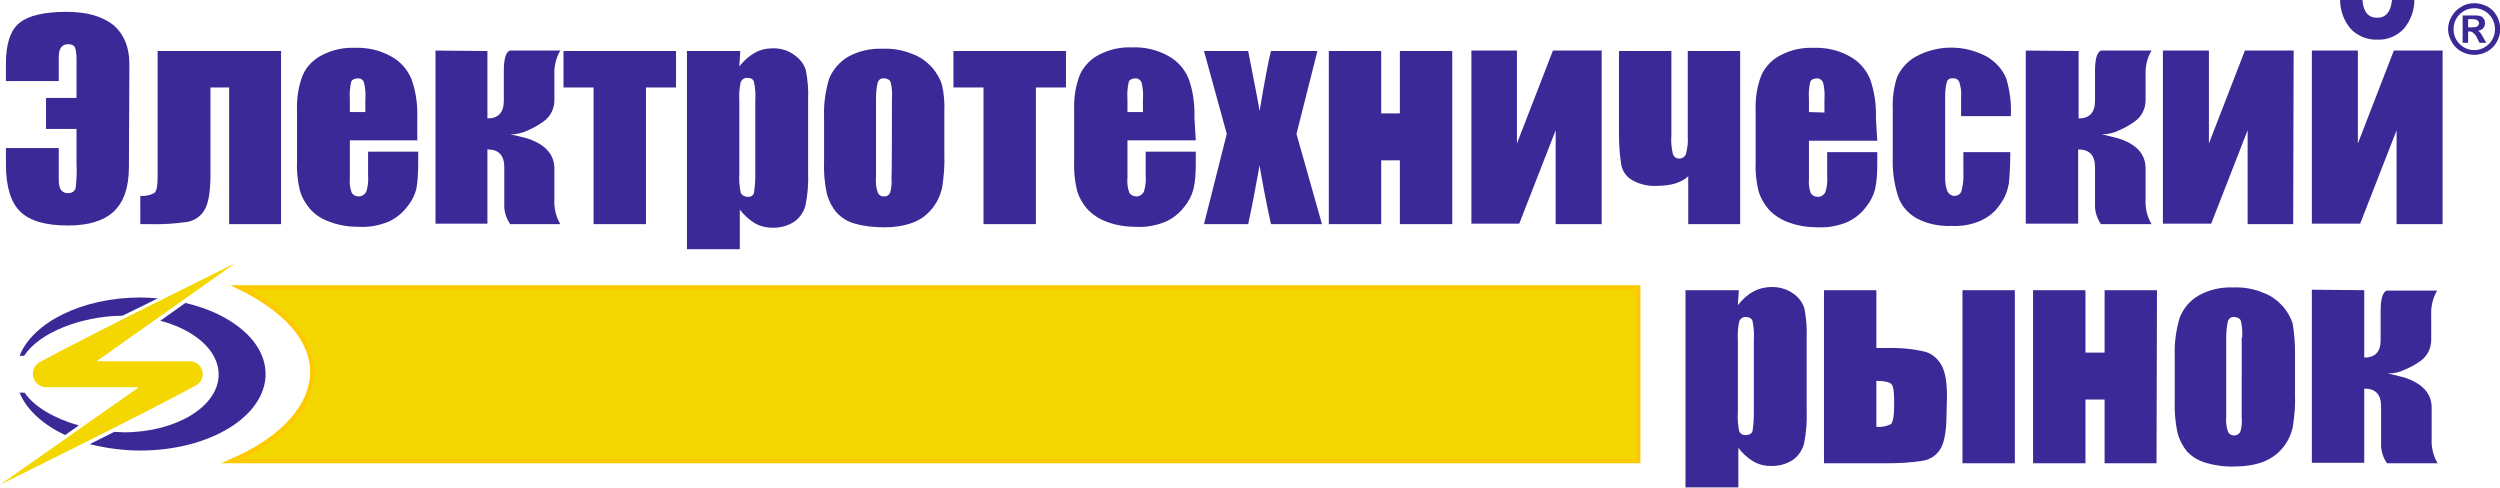
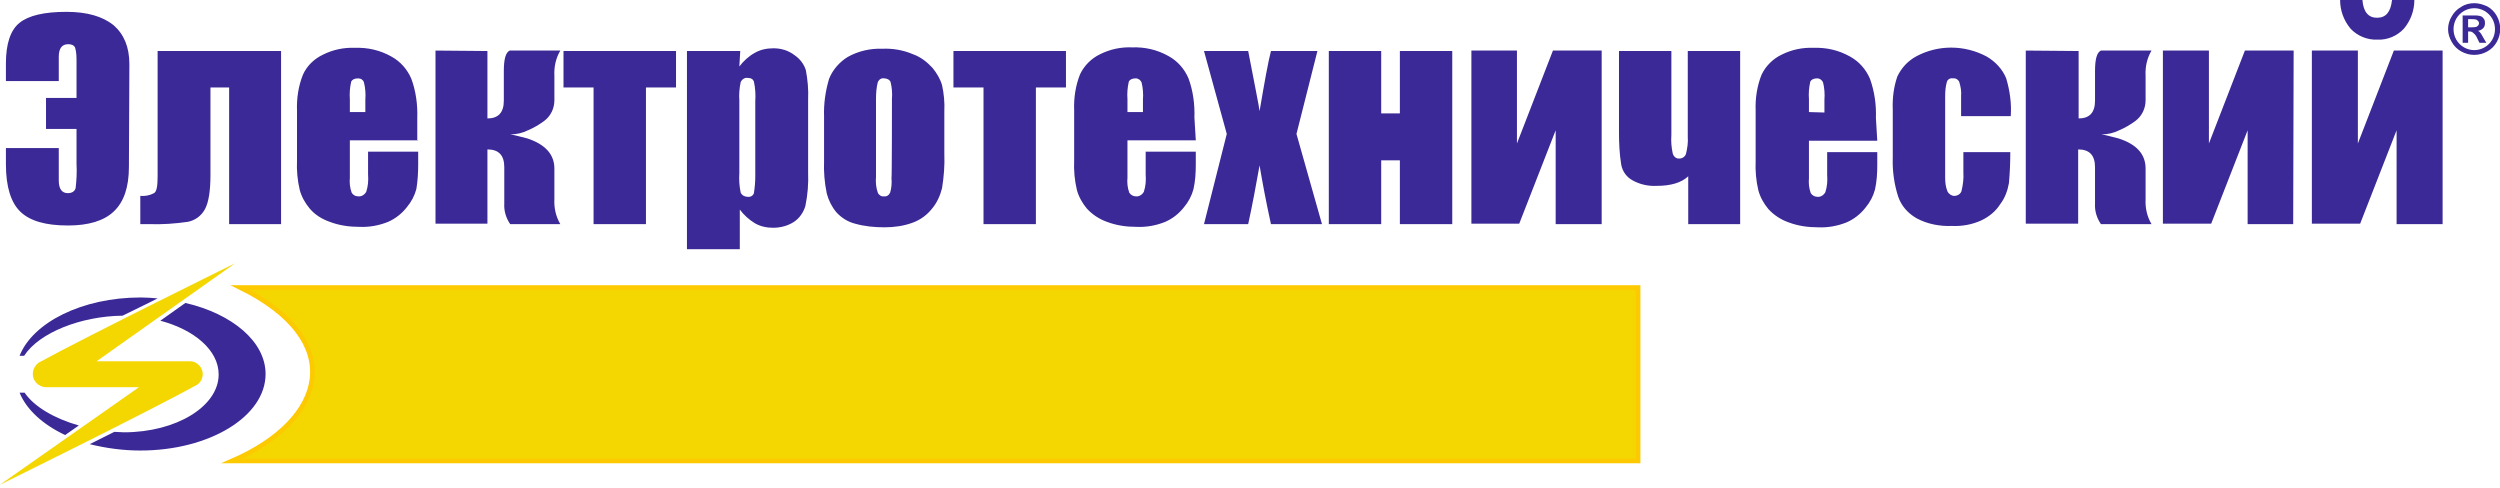
<svg xmlns="http://www.w3.org/2000/svg" version="1.1" id="Layer_1" x="0px" y="0px" viewBox="0 0 548.8 107.1" style="enable-background:new 0 0 548.8 107.1;" xml:space="preserve">
  <style type="text/css"> .st0{fill:#3A2996;} .st1{fill-rule:evenodd;clip-rule:evenodd;fill:#F4D600;stroke:#FDC900;stroke-miterlimit:10;} .st2{fill-rule:evenodd;clip-rule:evenodd;fill:#3A2996;} .st3{fill-rule:evenodd;clip-rule:evenodd;fill:#F4D600;} </style>
  <path class="st0" d="M543.2,0.7c1,0,1.9,0.3,2.8,0.7c0.9,0.5,1.6,1.2,2.1,2.1c1,1.8,1,3.9,0,5.7c-0.5,0.9-1.2,1.6-2.1,2.1 c-1.8,1-3.9,1-5.7,0c-0.9-0.5-1.6-1.2-2.1-2.1c-0.5-0.9-0.8-1.8-0.8-2.8c0-1,0.3-2,0.8-2.8c0.5-0.9,1.2-1.6,2.1-2.1 C541.2,0.9,542.2,0.7,543.2,0.7L543.2,0.7z M543.2,1.8c-0.8,0-1.6,0.2-2.3,0.6c-0.7,0.4-1.3,1-1.7,1.7c-0.4,0.7-0.6,1.5-0.6,2.3 c0,0.8,0.2,1.6,0.6,2.3c0.4,0.7,1,1.3,1.7,1.7c1.4,0.8,3.1,0.8,4.5,0c0.7-0.4,1.3-1,1.7-1.7c0.4-0.7,0.6-1.5,0.6-2.3 c0-0.8-0.2-1.6-0.6-2.3c-0.4-0.7-1-1.3-1.7-1.7C544.7,2,543.9,1.8,543.2,1.8L543.2,1.8z M540.6,9.4v-6h3.1c0.3,0,0.7,0.1,1,0.2 c0.2,0.1,0.4,0.3,0.6,0.6c0.2,0.3,0.2,0.6,0.2,0.9c0,0.4-0.1,0.8-0.4,1.1c-0.3,0.3-0.7,0.5-1.2,0.6c0.2,0,0.3,0.1,0.4,0.2 c0.1,0.1,0.3,0.3,0.4,0.5l0.4,0.7l0.7,1.2h-1.5l-0.5-1c-0.2-0.5-0.5-0.9-0.9-1.2c-0.2-0.2-0.5-0.3-0.8-0.3h-0.3v2.5H540.6z M541.8,6 h0.5c0.4,0,0.9,0,1.3-0.1c0.2-0.1,0.3-0.2,0.4-0.3c0.1-0.1,0.2-0.3,0.2-0.5c0-0.2-0.1-0.3-0.2-0.5c-0.1-0.1-0.3-0.2-0.4-0.3 c-0.4-0.1-0.9-0.1-1.3-0.1h-0.5L541.8,6L541.8,6z" />
  <path class="st1" d="M359.6,101.2H50.9c20.8-9,25.5-26.4,1.8-38.1h306.9V101.2z" />
  <path class="st0" d="M28.3,36.6c0,4.5-1.1,7.7-3.3,9.8s-5.6,3.1-10.1,3.1c-4.9,0-8.3-1-10.4-3S1.3,41,1.3,36.1v-3.6h11.6v7.1 c0,1.9,0.7,2.8,2,2.8c0.9,0,1.5-0.4,1.7-1.1c0.2-1.7,0.3-3.5,0.2-5.3v-7.7h-6.7v-6.8h6.7v-7.9c0-1,0-2.1-0.3-3.1 C16.3,10,15.8,9.7,15,9.7c-1.4,0-2.1,0.9-2.1,2.8v5.3H1.3v-3.9c0-4.3,1-7.3,3-8.9s5.4-2.4,10.3-2.4c4.5,0,7.9,1,10.3,2.9 c2.3,2,3.5,4.8,3.5,8.6L28.3,36.6L28.3,36.6z M50.3,49.2v-30h-4.1v19.2c0,3.5-0.4,6-1.2,7.5c-0.8,1.5-2.2,2.5-3.8,2.8 c-2.8,0.4-5.6,0.6-8.5,0.5h-1.9V43c1,0.1,2.1-0.1,3-0.6c0.6-0.3,0.8-1.6,0.8-3.7V11.2h27.1v38L50.3,49.2z M91.8,30.8h-15v8.2 c-0.1,1.1,0,2.2,0.4,3.3c0.3,0.5,0.8,0.8,1.4,0.8c0.7,0.1,1.4-0.3,1.8-1c0.4-1.2,0.5-2.5,0.4-3.8v-5h11v2.8c0,1.8-0.1,3.6-0.4,5.4 c-0.4,1.5-1.1,2.8-2.1,4c-1.1,1.4-2.5,2.5-4.1,3.2c-2,0.8-4.1,1.2-6.3,1.1c-2.2,0-4.4-0.3-6.5-1.1c-1.7-0.6-3.2-1.5-4.4-2.9 c-1-1.2-1.8-2.6-2.2-4.1c-0.5-2.1-0.7-4.3-0.6-6.5V24.3c-0.1-2.7,0.3-5.4,1.3-7.9c0.9-2,2.5-3.5,4.4-4.4c2.2-1.1,4.6-1.6,7-1.5 c2.8-0.1,5.5,0.5,8,1.9c2,1.1,3.5,2.8,4.4,4.9c1,2.7,1.4,5.7,1.3,8.6v5L91.8,30.8z M80.2,24.7v-2.8c0.1-1.3,0-2.6-0.3-3.8 c-0.2-0.6-0.7-0.9-1.3-0.9c-0.8,0-1.3,0.3-1.5,0.7c-0.3,1.3-0.4,2.6-0.3,3.9v2.8H80.2z M107,11.2V26c2.4,0,3.6-1.3,3.6-3.9v-6.5 c0-2.6,0.4-4.1,1.3-4.5H123c-1,1.7-1.4,3.6-1.3,5.5V22c0,1.8-0.8,3.5-2.3,4.6c-1.1,0.8-2.3,1.5-3.5,2c-1.2,0.6-2.5,0.9-3.9,0.9 c0.7,0.1,1.9,0.4,3.8,0.9c3.9,1.3,5.9,3.5,5.9,6.6v6.7c-0.1,1.9,0.3,3.8,1.3,5.5H112c-0.9-1.3-1.4-2.9-1.3-4.5v-8 c0-2.6-1.2-3.9-3.7-3.9v16.3H95.6v-38L107,11.2z M148.4,11.2v8h-6.6v30h-11.5v-30h-6.6v-8H148.4z M162.5,11.2l-0.2,3.4 c0.9-1.2,2.1-2.3,3.4-3c1.2-0.7,2.6-1,4.1-1c1.7,0,3.3,0.5,4.6,1.5c1.2,0.8,2.1,2,2.5,3.3c0.4,2.1,0.6,4.3,0.5,6.4v16 c0.1,2.5-0.1,5-0.6,7.4c-0.4,1.4-1.3,2.7-2.5,3.5c-1.4,0.9-3,1.3-4.6,1.3c-1.4,0-2.8-0.3-4-1c-1.3-0.8-2.4-1.8-3.3-3v8.7h-11.6V11.2 H162.5z M165.8,22.2c0.1-1.4,0-2.9-0.3-4.3c-0.2-0.5-0.6-0.8-1.4-0.8c-0.6-0.1-1.2,0.3-1.5,0.9c-0.3,1.4-0.4,2.8-0.3,4.1V38 c-0.1,1.4,0,2.9,0.3,4.3c0.3,0.6,0.9,0.9,1.5,0.9c0.6,0.1,1.2-0.2,1.4-0.8c0.2-1.3,0.3-2.5,0.3-3.8L165.8,22.2L165.8,22.2z M207.3,24.5v9.3c0.1,2.5-0.1,5-0.5,7.5c-0.4,1.6-1.1,3.2-2.2,4.5c-1.1,1.4-2.6,2.5-4.3,3.1c-1.9,0.7-4,1-6.1,1 c-2.2,0-4.4-0.2-6.5-0.8c-1.6-0.4-3-1.3-4.1-2.5c-1-1.2-1.7-2.6-2.1-4.1c-0.5-2.4-0.7-4.8-0.6-7.2v-9.7c-0.1-2.8,0.3-5.6,1.1-8.3 c0.8-2,2.3-3.7,4.1-4.8c2.3-1.3,5-1.9,7.6-1.8c2.3-0.1,4.6,0.3,6.7,1.2c1.7,0.6,3.1,1.7,4.3,3c0.9,1.1,1.7,2.4,2.1,3.8 C207.2,20.5,207.4,22.5,207.3,24.5L207.3,24.5z M195.8,21.7c0.1-1.2,0-2.5-0.3-3.7c-0.2-0.5-0.8-0.8-1.4-0.8 c-0.6-0.1-1.1,0.2-1.4,0.8c-0.3,1.2-0.4,2.4-0.4,3.7v17.1c-0.1,1.2,0,2.4,0.4,3.5c0.2,0.5,0.8,0.9,1.3,0.8c0.6,0.1,1.1-0.2,1.4-0.8 c0.3-1,0.4-2.1,0.3-3.2C195.8,39.2,195.8,21.7,195.8,21.7z M234,11.2v8h-6.6v30h-11.5v-30h-6.6v-8H234z M262.5,30.8h-15v8.2 c-0.1,1.1,0,2.2,0.4,3.3c0.3,0.5,0.9,0.8,1.4,0.8c0.7,0.1,1.4-0.3,1.8-1c0.4-1.2,0.5-2.5,0.4-3.8v-5h11v2.8c0,1.8-0.1,3.6-0.5,5.4 c-0.4,1.5-1.1,2.8-2.1,4c-1.1,1.4-2.5,2.5-4.1,3.2c-2,0.8-4.1,1.2-6.3,1.1c-2.2,0-4.4-0.3-6.5-1.1c-1.7-0.6-3.2-1.6-4.4-2.9 c-1-1.2-1.8-2.6-2.2-4.1c-0.5-2.1-0.7-4.3-0.6-6.5v-11c-0.1-2.7,0.3-5.4,1.3-7.9c0.9-1.9,2.5-3.5,4.4-4.4c2.2-1.1,4.6-1.6,7-1.5 c2.8-0.1,5.5,0.5,8,1.9c2,1.1,3.5,2.8,4.4,4.9c1,2.7,1.4,5.7,1.3,8.6L262.5,30.8L262.5,30.8z M250.9,24.7v-2.8 c0.1-1.3,0-2.6-0.3-3.8c-0.2-0.5-0.7-0.9-1.3-0.9c-0.8,0-1.3,0.3-1.5,0.7c-0.3,1.3-0.4,2.6-0.3,3.9v2.8H250.9z M289.2,11.2 l-4.6,18.2l5.6,19.8h-11.2c-1.1-5-1.9-9.3-2.5-12.9c-0.8,4.5-1.6,8.8-2.5,12.9h-9.7l5-19.8l-5-18.2h9.7c1.5,7.8,2.4,12.2,2.5,13.2 c1.1-6.5,1.9-10.9,2.5-13.2L289.2,11.2z M318.8,49.2h-11.5v-14h-4.1v14h-11.5v-38h11.5v13.7h4.1V11.2h11.5V49.2z M351.6,49.2h-10.1 V28.6l-8,20.5H323v-38h10v20.4l7.9-20.4h10.7V49.2z M382.1,49.2h-11.5V38.7c-1.5,1.4-3.8,2.1-6.9,2.1c-1.8,0.1-3.7-0.3-5.3-1.2 c-1.3-0.7-2.2-1.9-2.5-3.4c-0.4-2.4-0.5-4.8-0.5-7.2V11.2h11.5v18.4c-0.1,1.4,0,2.7,0.3,4.1c0.2,0.7,0.8,1.2,1.5,1.1 c0.6,0,1.2-0.4,1.4-1c0.3-1.2,0.5-2.5,0.4-3.8V11.2h11.5V49.2z M412.1,30.9h-15v8.2c-0.1,1.1,0,2.2,0.4,3.3c0.3,0.5,0.9,0.8,1.4,0.8 c0.7,0.1,1.4-0.3,1.8-1c0.4-1.2,0.5-2.5,0.4-3.8v-5h11v2.8c0,1.8-0.1,3.6-0.5,5.4c-0.4,1.5-1.1,2.8-2.1,4c-1.1,1.4-2.5,2.5-4.1,3.2 c-2,0.8-4.1,1.2-6.3,1.1c-2.2,0-4.4-0.3-6.5-1.1c-1.7-0.6-3.2-1.6-4.4-2.9c-1-1.2-1.8-2.6-2.2-4.1c-0.5-2.1-0.7-4.3-0.6-6.5V24.3 c-0.1-2.7,0.3-5.4,1.3-7.9c0.9-1.9,2.5-3.5,4.4-4.4c2.2-1.1,4.6-1.6,7-1.5c2.8-0.1,5.5,0.5,8,1.9c2,1.1,3.5,2.8,4.4,4.9 c1,2.8,1.4,5.7,1.3,8.6L412.1,30.9L412.1,30.9z M400.5,24.7v-2.8c0.1-1.3,0-2.6-0.3-3.8c-0.2-0.5-0.7-0.9-1.3-0.9 c-0.8,0-1.3,0.3-1.5,0.7c-0.3,1.3-0.4,2.6-0.3,3.9v2.8L400.5,24.7z M441.4,25.5h-10.9v-4.4c0.1-1.1-0.1-2.1-0.4-3.1 c-0.2-0.5-0.8-0.9-1.4-0.8c-0.6-0.1-1.1,0.2-1.3,0.7c-0.3,1-0.4,2.1-0.4,3.2v17.9c0,1,0.1,2,0.5,3c0.3,0.6,0.9,1,1.5,1 c0.7,0,1.4-0.4,1.6-1.1c0.3-1.3,0.5-2.7,0.4-4v-4.5h10.3c0,2.3-0.1,4.6-0.3,6.8c-0.3,1.7-0.9,3.3-1.9,4.6c-1,1.6-2.5,2.8-4.2,3.6 c-2,0.9-4.2,1.3-6.4,1.2c-2.7,0.1-5.4-0.4-7.8-1.7c-1.9-1.1-3.3-2.7-4-4.7c-0.9-2.8-1.3-5.7-1.2-8.6V24.1c-0.1-2.5,0.2-5,1-7.3 c0.9-1.9,2.3-3.4,4.1-4.4c4.8-2.6,10.6-2.6,15.5,0c1.9,1.1,3.5,2.8,4.3,4.8C441.2,19.9,441.6,22.7,441.4,25.5L441.4,25.5z M456.3,11.2V26c2.4,0,3.6-1.3,3.6-3.9v-6.5c0-2.6,0.4-4.1,1.3-4.5h11.1c-1,1.7-1.4,3.6-1.3,5.5V22c0,1.8-0.8,3.5-2.3,4.6 c-1.1,0.8-2.3,1.5-3.5,2c-1.2,0.6-2.5,0.9-3.9,0.9c0.7,0.1,1.9,0.4,3.8,0.9c4,1.3,5.9,3.5,5.9,6.6v6.7c-0.1,1.9,0.3,3.8,1.3,5.5 h-11.1c-0.9-1.3-1.4-2.9-1.3-4.5v-8c0-2.6-1.2-3.9-3.7-3.9v16.3h-11.5v-38L456.3,11.2z M503.4,49.2h-10V28.6l-8,20.5h-10.6v-38h10.1 v20.4l7.9-20.4h10.7L503.4,49.2L503.4,49.2z M536.2,49.2h-10.1V28.6l-8,20.5h-10.6v-38h10.1v20.4l7.9-20.4h10.7L536.2,49.2 L536.2,49.2z M525.1,0h4.9c0,2.3-0.8,4.5-2.3,6.3c-1.5,1.6-3.6,2.5-5.8,2.4c-2.2,0.1-4.4-0.8-5.9-2.4c-1.5-1.8-2.3-4-2.3-6.3h4.9 c0.2,2.6,1.3,3.9,3.2,3.9C523.8,3.9,524.8,2.6,525.1,0z" />
  <path class="st2" d="M14.3,95.5c-4.9-2.3-8.5-5.6-10-9.3h1.1c2.1,3.1,6.6,5.7,11.9,7.2L14.3,95.5z M4.3,78.1 C7.2,70.8,18,65.3,30.9,65.3c1.2,0,2.5,0.1,3.7,0.2c-2.5,1.3-5.1,2.5-7.7,3.8c-9.1,0.1-18.3,3.7-21.6,8.8H4.3z M19.7,97.5 c1.8-0.9,3.6-1.8,5.4-2.7c0.7,0,1.4,0.1,2.1,0.1c11.5,0,20.8-5.7,20.8-12.7c0-5.3-5.3-9.8-12.8-11.8l5.5-3.9 C51,68.9,58.3,75,58.3,82.1c0,9.3-12.3,16.8-27.5,16.8C27.1,98.9,23.3,98.4,19.7,97.5z" />
  <path class="st3" d="M7.2,82.1c0-1,0.5-1.9,1.3-2.5c10.8-5.9,43.1-21.8,43.1-21.8L21.2,79.3h20.5c1.5,0,2.8,1.3,2.8,2.8c0,0,0,0,0,0 c0,1-0.5,1.9-1.3,2.4C32.3,90.5,0,106.4,0,106.4l30.5-21.4H10C8.5,84.9,7.2,83.7,7.2,82.1C7.2,82.2,7.2,82.2,7.2,82.1z" />
-   <path class="st0" d="M381.7,63.7l-0.2,3.3c0.9-1.2,2.1-2.3,3.4-3c1.3-0.7,2.7-1,4.1-1c1.7,0,3.3,0.5,4.6,1.4c1.2,0.8,2.1,2,2.5,3.3 c0.4,2.1,0.6,4.3,0.5,6.4v16c0.1,2.5-0.1,5-0.6,7.4c-0.4,1.4-1.3,2.7-2.5,3.5c-1.4,0.9-3,1.3-4.6,1.3c-1.4,0-2.8-0.3-4-1 c-1.3-0.8-2.4-1.8-3.3-3v8.7H370V63.7H381.7z M385,74.7c0.1-1.4,0-2.9-0.3-4.3c-0.2-0.5-0.7-0.8-1.4-0.8c-0.6-0.1-1.2,0.3-1.5,0.9 c-0.3,1.4-0.4,2.8-0.3,4.2v15.7c-0.1,1.4,0,2.9,0.3,4.3c0.3,0.6,0.9,0.9,1.5,0.8c0.7,0,1.2-0.3,1.4-0.8c0.2-1.3,0.3-2.5,0.3-3.8 V74.7z M427.3,90.8c0,3.5-0.4,6-1.2,7.5c-0.8,1.5-2.2,2.5-3.8,2.8c-2.8,0.5-5.7,0.6-8.5,0.6h-13.4v-38h11.5v12.7h1.9 c2.8-0.1,5.5,0.1,8.3,0.7c1.7,0.3,3.1,1.4,4,2.9c0.9,1.5,1.3,3.8,1.3,7.1L427.3,90.8L427.3,90.8z M415.8,89.4v-1.5 c0-2-0.2-3.2-0.6-3.6s-1.5-0.7-3.3-0.7v10.1c1.1,0.1,2.2-0.1,3.2-0.6C415.5,92.7,415.8,91.5,415.8,89.4L415.8,89.4z M442.3,101.7 h-11.5v-38h11.5L442.3,101.7L442.3,101.7z M473.4,101.7H462v-14h-4.2v14h-11.5v-38h11.5v13.7h4.2V63.7h11.5L473.4,101.7L473.4,101.7 z M503.8,77v9.3c0.1,2.5-0.1,5-0.5,7.5c-0.4,1.7-1.1,3.2-2.2,4.5c-1.1,1.4-2.6,2.4-4.3,3.1c-2,0.7-4,1-6.1,1 c-2.2,0.1-4.4-0.2-6.5-0.8c-1.6-0.5-3-1.3-4.1-2.5c-1-1.2-1.7-2.6-2.1-4.1c-0.5-2.4-0.7-4.8-0.6-7.2v-9.8c-0.1-2.8,0.3-5.6,1.1-8.3 c0.8-2,2.2-3.7,4.1-4.8c2.3-1.3,4.9-1.9,7.6-1.8c2.3-0.1,4.6,0.3,6.7,1.2c1.7,0.6,3.1,1.7,4.3,3c0.9,1.1,1.7,2.4,2.1,3.8 C503.6,73,503.8,75,503.8,77z M492.2,74.1c0.1-1.2,0-2.5-0.3-3.7c-0.2-0.5-0.8-0.8-1.4-0.8c-0.6-0.1-1.1,0.2-1.4,0.8 c-0.3,1.2-0.4,2.4-0.4,3.7v17.2c-0.1,1.2,0,2.4,0.4,3.5c0.4,0.8,1.4,1,2.1,0.6c0.2-0.1,0.4-0.3,0.6-0.6c0.3-1,0.4-2.1,0.3-3.2V74.1 L492.2,74.1z M519,63.7v14.8c2.4,0,3.6-1.3,3.6-3.8v-6.4c0-2.6,0.4-4.1,1.3-4.5H535c-1,1.7-1.4,3.6-1.3,5.5v5.3 c0,1.8-0.8,3.5-2.3,4.6c-1.1,0.8-2.2,1.4-3.4,1.9c-1.2,0.6-2.5,0.9-3.9,0.9c0.7,0.1,1.9,0.4,3.8,0.9c3.9,1.3,5.9,3.5,5.9,6.6v6.7 c-0.1,1.9,0.3,3.8,1.3,5.5H524c-0.9-1.3-1.4-2.9-1.3-4.5v-8c0-2.6-1.2-3.9-3.7-3.9v16.3h-11.5v-38L519,63.7z" />
</svg>